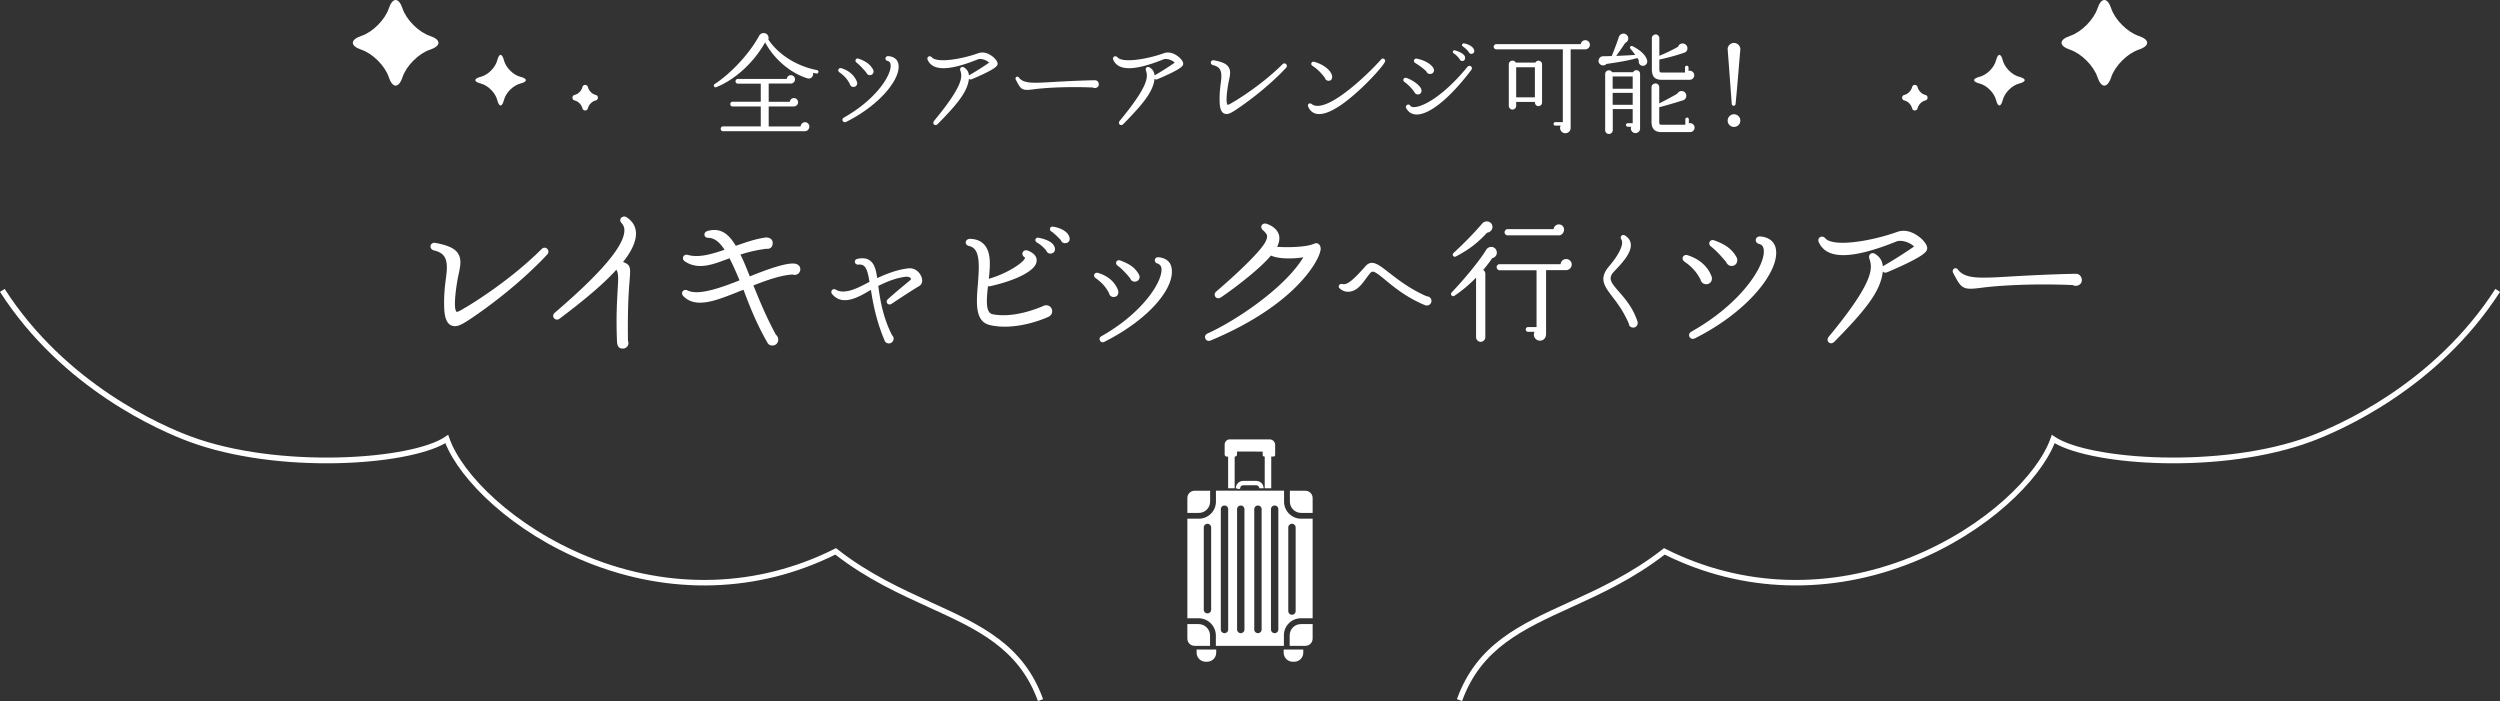
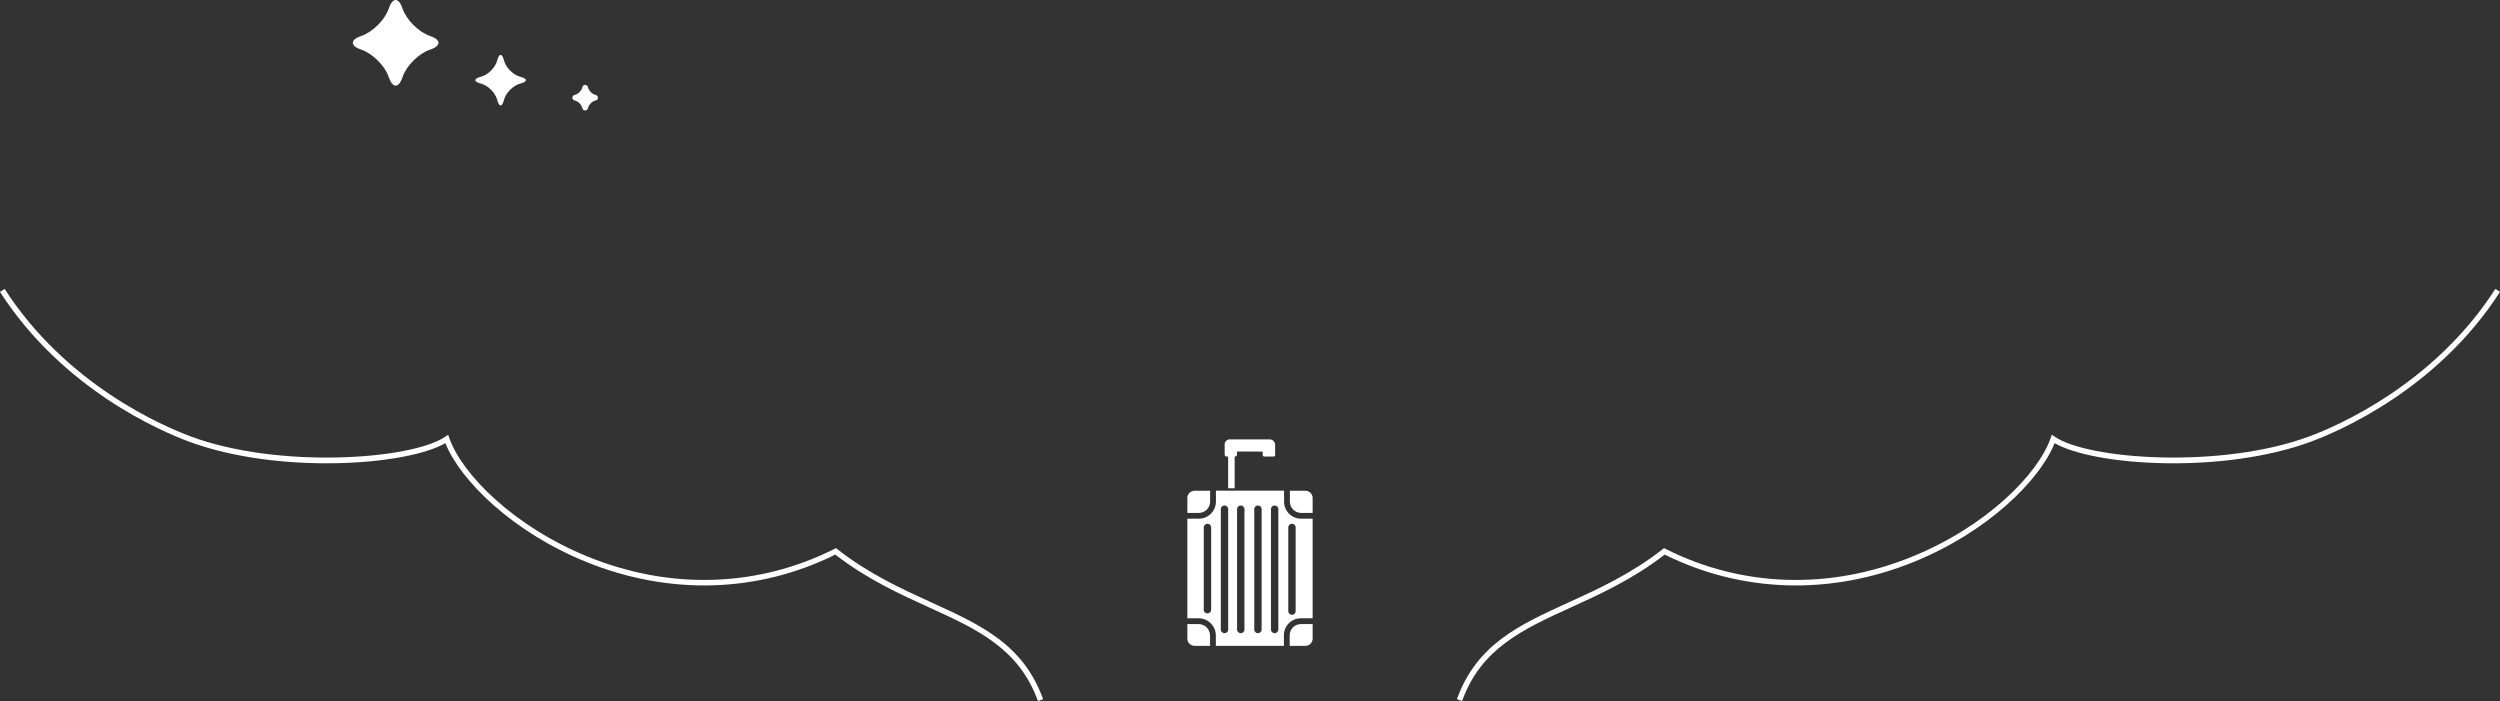
<svg xmlns="http://www.w3.org/2000/svg" id="_レイヤー_2" data-name="レイヤー 2" viewBox="0 0 908.19 254.67">
  <rect x="0" y="0" width="908.19" height="254.67" fill="#333333" stroke="none" />
  <defs>
    <style>.cls-1{fill:#fff}</style>
  </defs>
  <g id="_レイヤー_4" data-name="レイヤー 4">
    <g id="h2_05">
      <g>
-         <path class="cls-1" d="M296.56 26.71l-1.24-.24c.36 1.2-.76 2.36-1.96 2-6.24-1.88-12.28-7.16-15.4-13.08-4.24 7.48-10.92 13.52-17.76 16.28-.72.28-1.24-.68-.6-1.12 5.72-3.72 12.52-10.8 16.16-17.52.56-1.04 1.8-1.28 2.64-.76.68.44.96 1.32.72 2.08 3.44 5.2 9.96 9.64 17.68 11.12.36.08.6.36.52.72-.08.36-.4.6-.76.52zm-4.16 20.96h-29.75c-.48 0-.84-.4-.84-.88s.36-.88.84-.88h13.72v-7.24h-10.24c-.48 0-.84-.36-.84-.84s.36-.88.84-.88h10.24v-6.56h-8.32c-.48 0-.84-.36-.84-.84s.36-.88.84-.88h17.76c.08-.76.68-1.36 1.48-1.36a1.52 1.52 0 110 3.04h-8.04v6.64h7.68c.08-.76.68-1.36 1.48-1.36.84 0 1.52.68 1.52 1.52s-.72 1.52-1.56 1.52h-9.12v7.28h11.6c.04-.84.76-1.56 1.6-1.56s1.56.72 1.56 1.6-.72 1.68-1.6 1.68zm17.65-16.08c-.64 0-1.2-.44-1.32-1.08-.64-1.16-1.44-2.6-3.8-4.24-.84-.6-.28-1.8.76-1.48 3.76 1.2 5.12 3.64 5.6 4.92.36.92-.24 1.88-1.24 1.88zm-2.64 12.68c-1.12.56-1.96-.92-.84-1.56 11.72-6.56 17.48-15.6 16.96-19.28-.16-.96-.64-1.16-1.08-1.28-1.2-.32-.96-1.84.28-1.76 1.96.16 3.32 1.16 3.64 2.88 1 5.04-6.28 14.64-18.96 21zm8.6-16.96c-.6 0-1.08-.4-1.28-.92-.64-.76-2.16-2.56-3.56-3.64-.84-.64-.24-1.8.76-1.44 2.4.88 4.08 1.88 5.24 3.96.48.92-.08 2.04-1.16 2.04zM353 28.79c-.4.16-.72.12-1-.2-.52 4.56-3.76 8.76-11.36 16.48-.96.96-2.12-.16-1.32-1.16 11.2-13.52 10.16-16.32 9.52-18.36-.28-.84.48-1.56 1.32-1.08 1.08.64 1.72 1.6 1.84 2.92 2.08-1.2 5.24-3.16 7.32-4.64-.96-.96-2.96-1.64-4.16-1.16-10.32 4.16-16.32 4.28-18.16.16-.48-1.08.76-1.76 1.48-.96 1.96 2.28 11.2.6 16.84-1.44 2.72-1 5.08 1 5.76 1.6.56.56 1.56 1.64 1.28 2.52-.16.48-.48 1.56-9.36 5.32zm44.04 3c-10.56-.44-18.48.24-21.44.64-4.36.56-4.64.28-6.6-3.52-.4-.8.56-1.44 1.08-.8 1.72 2.28 4.96 2.12 12.32 1.68 3.56-.2 9.4-.52 15.36-.64.76 0 1.32.56 1.4 1.32.16 1.2-1.2 1.84-2.12 1.32zm23.39-3c-.4.16-.72.12-1-.2-.52 4.56-3.76 8.76-11.36 16.48-.96.96-2.12-.16-1.32-1.16 11.2-13.52 10.16-16.32 9.52-18.36-.28-.84.48-1.56 1.32-1.08 1.08.64 1.72 1.6 1.84 2.92 2.08-1.2 5.24-3.16 7.32-4.64-.96-.96-2.96-1.64-4.16-1.16-10.32 4.16-16.32 4.28-18.16.16-.48-1.08.76-1.76 1.48-.96 1.96 2.28 11.2.6 16.84-1.44 2.72-1 5.08 1 5.76 1.6.56.56 1.56 1.64 1.28 2.52-.16.48-.48 1.56-9.36 5.32zm27.82 11.56c-1.08.64-2.36 1.48-3.64.84-.92-.48-1.4-1.68-1.52-3.64-.16-3.2.16-5.72.44-7.8.52-3.88-.16-5.44-2.84-6.08-1.32-.32-.96-2.04.36-1.76 2.92.56 4.48 1.28 5.24 2.44.92 1.4.56 3 .12 5.08-.32 1.36-1.4 7.84-.44 8.64.28.08 1.48-.64 1.76-.84.44-.2 10.28-6 18.16-13.88.92-.92 2.16.36 1.32 1.28-8 8.52-17.44 14.76-18.96 15.72zm45.4-7.48c-4.32 3.96-10.24 8.6-14.44 8.56-1.88 0-3.2-.92-3.96-2.64-.44-.92.44-1.6 1.24-1 1.4 1.08 3.48.76 5.88-.28 6.52-2.88 15.52-11.6 19.36-15.92.64-.76 1.8-.04 1.36.92-.64 1.4-4.96 6.28-9.44 10.36zm-11-3.52c-.64 0-1.2-.44-1.32-1.04-.76-1-2.32-3-4.52-4.36-.92-.56-.36-1.8.68-1.48 3.4.96 5.96 3.08 6.4 5 .2.92-.16 1.88-1.24 1.88zm32.42 4.96c-.6 0-1.08-.4-1.28-.92-.8-1.12-2.16-2.6-3.6-3.64-.84-.6-.24-1.76.76-1.44 2.4.84 4.8 2.68 5.32 3.96.36.96-.04 2.04-1.2 2.04zm-.76 7.28c-1.52-.12-2.68-.88-3.44-2.24-.6-1.04.88-1.96 1.52-.88.16.24.52.4 1.04.44 2.92.2 10.56-3.52 19.64-14.6.8-.96 2.2.08 1.4 1.12-8 10.56-15.52 16.48-20.16 16.16zm5.16-14.72c-.6 0-1.12-.36-1.32-.96-.68-.64-2-1.8-4.04-3.04-.84-.52-.44-1.76.6-1.56 3.16.64 5.24 2.12 5.96 3.36.64 1.08.04 2.2-1.2 2.2zm11.88-4.72c-.52.08-1-.28-1.16-.76-.36-.48-1.08-1.36-2.08-2-.64-.44-.28-1.28.48-1.08 2.12.6 3.44 1.52 3.6 2.36.16.68-.08 1.4-.84 1.48zm3.32-2.59c-.52.08-.96-.24-1.12-.68-.48-.68-1.36-1.48-2.12-2-.68-.44-.16-1.24.48-1.12 2.2.48 3.32 1.48 3.6 2.4.2.64-.08 1.24-.84 1.4zm41.23-1.64h-5.32v28.56a1.92 1.92 0 01-3.84 0c0-.28.08-.56.2-.84h-1.92c-.36 0-.64-.28-.64-.64s.28-.64.64-.64h2.72V17.92h-24.16c-.52 0-.96-.44-.96-.96 0-.48.44-.92.96-.92h30.67c.12-.8.8-1.44 1.64-1.44.92 0 1.68.72 1.68 1.64s-.72 1.68-1.68 1.68zm-15.71 19.31c0 .72-.56 1.32-1.28 1.32-.92 0-1.32-.72-1.32-1.52h-6.8v1.4c0 .76-.6 1.36-1.32 1.36-.76 0-1.36-.6-1.36-1.36V23.35c0-.72.6-1.32 1.36-1.32.52 0 .96.28 1.16.72h7.12c.2-.4.64-.68 1.16-.68.72 0 1.28.56 1.28 1.28v13.88zm-9.4-1.88h6.8V24.43h-6.8v10.92zm46.09-11.44c-1.04.04-1.76-.92-1.52-1.92-.16-.32-.36-.64-.56-.92-2.96.92-8.04 1.72-11.2 2.16-.6.64-1.6.72-2.28.16-1.24-1-.44-2.96 1.08-2.96.92 0 2.48-.04 3.12-.08.84-2.16 1.8-4.48 2.52-6.8.44-1.36 2.08-1.84 3.04-.72.8.92.44 2.32-.68 2.76-.92 1.44-2.48 3.64-3.28 4.72 1.96-.08 4.68-.2 6.92-.36-.44-.6-1.2-1.64-1.68-2.16-.52-.56 0-1.36.72-1 2.64 1.28 4.84 3.24 5.28 5.12.24 1-.44 1.96-1.48 2zm-1.08 22.8c0 .92-.76 1.64-1.68 1.64-1.2 0-2-1.24-1.52-2.32h-1.28c-.36 0-.64-.28-.64-.64s.28-.64.64-.64h1.8v-5.12h-7.24v7.68c0 .76-.64 1.36-1.4 1.36s-1.36-.6-1.36-1.36v-20.4c0-1.4 1.84-1.88 2.52-.68h7.64c.64-1.24 2.52-.8 2.52.6v19.88zm-9.96-14.48h7.28v-4.44h-7.28v4.44zm0 5.84h7.28v-4.32h-7.28v4.32zm28.12 9.92h-10.4c-2.44 0-3.6-1.24-3.6-3.68V31.67c0-.76.68-1.36 1.44-1.36s1.36.56 1.36 1.32v5.92c1.52-.72 4.8-2.48 6.56-3.52.4-.76 1.28-1.16 2.12-.88 1.56.56 1.52 2.8 0 3.28-2.28.72-6.68 2.04-8.68 2.52v5.48c0 .68.24.88.88.88h8.6v-1.96c0-.36.28-.64.64-.64s.64.28.64.64v1.44c1.04-.28 2.08.48 2.08 1.56 0 .92-.72 1.64-1.64 1.64zm-.2-19h-10.08c-2.52 0-3.6-1.12-3.6-3.92V13.83c0-.72.68-1.32 1.4-1.32s1.32.64 1.32 1.36v6.4c1.92-.76 4.84-2.16 6.8-3.28.32-.96 1.32-1.44 2.28-1.08 1.52.6 1.48 2.72.04 3.2-2.4.84-5.64 1.8-9.12 2.52v3.4c0 1.08.12 1.32.96 1.32h8.36v-1.84c0-.36.28-.64.64-.64s.64.28.64.64v1.24c1.04-.28 2.08.48 2.08 1.6 0 1-.8 1.64-1.72 1.64zm16.74 8.72c-.08.96-1.32.96-1.4 0-.48-6.44-.92-12.6-1.48-19.76-.08-1.24 1.04-2.36 2.28-2.36 1.4 0 2.4 1.28 2.32 2.4-.64 7.32-1.08 13.28-1.72 19.72zm-.6 8.4c-1.28 0-2.28-1.04-2.28-2.28s1-2.32 2.28-2.32 2.32 1.04 2.32 2.32-1.04 2.28-2.32 2.28zm-460.5 70.72c-1.67.99-3.66 2.29-5.64 1.3-1.43-.74-2.17-2.6-2.36-5.64-.25-4.96.25-8.87.68-12.09.81-6.01-.25-8.43-4.4-9.42-2.05-.5-1.49-3.16.56-2.73 4.53.87 6.94 1.98 8.12 3.78 1.43 2.17.87 4.65.19 7.87-.5 2.11-2.17 12.15-.68 13.39.43.12 2.29-.99 2.73-1.3.68-.31 15.93-9.3 28.15-21.51 1.43-1.43 3.35.56 2.05 1.98-12.4 13.21-27.03 22.88-29.39 24.37zm56.93-21.64c2.85.99 2.73 2.11 2.42 6.39-.31 3.53-.81 10.11-.62 22.26.56 1.49-.43 2.79-1.92 2.79s-1.86-.93-2.05-2.17c-.43-9.86.06-15.75.25-19.71.25-4.03.25-5.52-.5-6.76-4.65 5.15-11.41 10.85-20.64 17.79-1.49 1.12-3.22-.87-1.74-2.17 16.61-14.2 25.05-24.05 25.29-29.7.06-1.18-.31-2.11-1.05-2.91-1.3-1.43.5-2.91 1.8-2.11 2.23 1.43 3.41 3.41 3.47 5.83.06 2.91-1.49 6.45-4.71 10.48zm61.62 4.53c-4.53.31-9.3 2.05-14.26 3.97 2.23 5.52 4.71 11.53 8.18 17.92 1.61 1.3.81 3.91-1.24 3.91-.99 0-1.49-.37-1.92-1.18-3.66-6.39-6.2-12.58-8.62-19.09-8.8 3.47-16.92 7.25-21.76 2.42-1.36-1.36.06-2.85 1.43-2.17 3.72 1.92 11.47-.68 18.91-3.66-1.3-3.04-2.48-5.77-3.66-8-5.21 1.86-11.1 4.65-16.31 1.05-1.18-.81-.5-2.73 1.12-2.29 3.97 1.12 8.43-.19 13.39-1.86-1.8-2.79-3.66-4.28-5.89-4.34-1.74 0-1.92-1.98-.31-2.48 4.65-1.3 7.63.93 10.29 5.39 3.72-1.3 7.38-2.6 11.04-3.04 1.3.06 2.36.62 2.36 2.05s-.93 2.23-2.23 2.05c-3.47.43-6.57 1.18-9.49 2.11 1.18 2.29 2.23 5.02 3.41 7.94 6.39-2.6 13.7-5.21 16.61-4.59.99.25 1.74.93 1.74 1.98 0 1.49-1.49 2.42-2.79 1.92zm46.05 4.15c-2.42 1.43-7.44 4.71-10.11 6.51-1.24.81-2.48-.68-1.3-1.74 2.17-1.98 6.32-5.39 8.31-7.07.19-.87-1.05-1.05-1.74-1.05-3.72.43-6.94 1.8-10.11 3.35.68 4.77 1.55 11.1 5.02 17.92 1.18 1.05.37 2.98-1.18 2.98-.74 0-1.43-.5-1.61-1.24-3.04-7.25-4.15-13.52-4.9-18.23-3.91 2.29-10.17 6.26-14.07 1.55-.87-1.05.25-2.29 1.36-1.61 3.47 2.11 9.18-1.3 12.21-2.85-.81-4.71-1.49-6.51-4.03-6.26-1.49.12-1.86-1.8-.31-2.11 1.92-.37 3.41-.19 4.46.62 1.67 1.18 2.23 3.35 2.67 6.39 3.41-1.55 6.94-2.98 11.16-3.53 2.48-.31 4.28 1.3 4.96 3.22.5 1.43.12 2.6-.81 3.16zm46.73 11.29c-4.4 1.98-13.52 4.77-21.2 2.91-5.46-1.3-4.84-8.25-4.28-14.94.62-7.81.68-12.89-3.22-13.76-1.86-.43-1.43-2.6.37-2.6 2.29.06 4.03.81 5.21 2.17 2.48 2.79 2.11 7.5 1.61 12.34 6.7-1.86 13.14-6.2 13.14-7.69v-.06s-.06 0-.12-.06c-1.67-.99-.56-3.1 1.18-2.42 2.79 1.12 3.29 2.67 3.16 3.84-.25 3.41-7.32 6.94-16.99 9.11-.19.06-.43 0-.68-.06-.68 5.89-.74 9.73 1.74 10.23 7.07 1.36 15.07-1.61 18.29-2.98 1.43-.81 3.29.12 3.29 1.86 0 .93-.5 1.67-1.49 2.11zm1.18-23.07c-.93.19-1.61-.37-1.86-1.12-.56-.68-1.92-2.11-3.35-2.85-1.05-.68-.56-1.98.62-1.74 3.47.68 5.33 1.92 5.77 3.35.43 1.05 0 2.17-1.18 2.36zm5.33-3.78c-.93.12-1.55-.25-1.86-1.05-.5-.62-2.67-2.73-3.35-3.1-1.05-.56-.68-2.05.62-1.8 3.53.62 5.39 2.23 5.83 3.72.31 1.05-.06 2.05-1.24 2.23zm17.31 19.59c-.93 0-1.49-.62-1.67-1.43-.81-1.49-1.92-3.35-4.9-5.46-1.12-.81-.31-2.23.93-1.86 4.84 1.43 6.7 4.65 7.25 6.32.37 1.24-.19 2.42-1.61 2.42zm-3.41 16.31c-1.36.68-2.42-1.3-1.05-2.05 15.07-8.49 22.5-20.09 21.82-24.8-.12-.93-.87-1.43-1.36-1.61-1.49-.31-1.36-2.42.31-2.29 2.54.25 4.28 1.49 4.71 3.72 1.49 7.07-7.81 18.66-24.43 27.03zm11.1-21.89c-.74 0-1.43-.43-1.61-1.12-.81-1.05-2.85-3.41-4.65-4.71-1.12-.81-.31-2.36.99-1.86 3.16 1.18 5.27 2.42 6.76 5.08.68 1.18-.06 2.6-1.49 2.6zm58.64 1.8c-5.21 5.21-14.75 12.77-31.12 19.59-1.8.74-2.85-1.74-1.12-2.54 10.42-4.71 28.21-16.68 34.84-27.71-3.53.62-8.99.68-11.78-.62-3.91 4.71-12.77 11.53-18.16 15.19-1.67 1.12-3.16-.93-1.67-2.17 4.46-3.78 12.21-10.79 15.99-15.38 1.24-1.49 2.6-3.41 2.42-4.84-.06-.68-.81-1.36-1.36-1.92-1.55-1.18-.43-3.04 1.36-2.36 2.42.87 3.84 2.29 4.34 4.03.31 1.24.12 2.67-.68 4.28 4.34.31 10.85.06 13.45-1.12 1.43-.68 2.54.62 2.36 2.11-.31 2.54-3.16 7.75-8.87 13.45zm46.74 6.73c-6.43-2.69-10.94-6.29-14.16-8.98-3.65-3.02-4.75-3.74-5.57-2.78-2.21 2.45-3.89 6.34-7.54 6.86-1.3.19-2.5-.19-3.6-1.1-.91-.77-.29-1.97 1.1-1.63 1.92.43 5.09-3.02 8.21-6.53 2.35-2.64 4.85-.48 8.59 2.4 3.12 2.4 7.39 5.81 13.59 8.54.96 0 1.78.72 1.78 1.68 0 1.34-1.39 1.97-2.4 1.54zm24.45-17.05c-.91 1.34-2.11 2.93-3.26 4.27.48.29.77.82.77 1.39v23.04c0 .91-.77 1.68-1.68 1.68s-1.68-.77-1.68-1.68v-21.65c-2.4 2.5-5.09 4.75-7.87 6.62-.72.48-1.68-.48-1.01-1.2 4.99-5.28 10.22-11.67 12.58-15.55.91-1.49 3.22-1.34 3.74.43.38 1.25-.34 2.35-1.58 2.64zm-1.87-9.26c-3.26 3.55-6.29 6-11.33 8.64-.77.43-1.54-.62-.86-1.25 3.6-3.31 7.68-7.44 10.42-10.71 1.2-1.39 3.55-.86 3.74 1.06.1 1.2-.82 2.11-1.97 2.26zm28.7 13.59h-7.25v23.23c0 1.25-.82 2.4-2.21 2.4-1.68 0-2.74-1.78-1.97-3.22h-2.35c-.48 0-.86-.38-.86-.86s.38-.86.86-.86h3.07V98.18h-13.44c-.58 0-1.06-.58-1.06-1.15s.48-1.06 1.06-1.06h22.18c.1-1.06.96-1.87 2.02-1.87s2.02.86 2.02 1.97-.91 2.06-2.06 2.06zm-2.59-12.63h-18.67c-.58 0-1.06-.53-1.06-1.1s.48-1.15 1.06-1.15h16.75c.1-.96.91-1.73 1.92-1.73s1.87.82 1.87 1.87-.77 2.11-1.87 2.11zm27.02 33.51c-.72 0-1.54-.43-1.58-1.34-1.97-4.61-4.22-7.54-6.1-9.99-2.93-3.84-4.85-6.53-1.15-10.9 3.12-3.6 5.71-8.02 4.46-9.84-.62-.91.38-2.02 1.34-1.39 1.2.72 1.92 1.68 2.11 2.98.48 3.46-3.79 7.68-5.95 9.98-2.45 2.54-1.39 3.98 1.73 7.54 2.26 2.59 5.04 5.81 6.67 10.75.34 1.1-.43 2.21-1.54 2.21zm26.48-15.76c-.99 0-1.86-.68-2.04-1.67-.99-1.8-2.23-4.03-5.89-6.57-1.3-.93-.43-2.79 1.18-2.29 5.83 1.86 7.94 5.64 8.68 7.63.56 1.43-.37 2.91-1.92 2.91zm-4.09 19.66c-1.74.87-3.04-1.43-1.3-2.42 18.17-10.17 27.09-24.18 26.29-29.88-.25-1.49-.99-1.8-1.67-1.98-1.86-.5-1.49-2.85.43-2.73 3.04.25 5.15 1.8 5.64 4.46 1.55 7.81-9.73 22.69-29.39 32.55zm13.33-26.29c-.93 0-1.67-.62-1.98-1.43-.99-1.18-3.35-3.97-5.52-5.64-1.3-.99-.37-2.79 1.18-2.23 3.72 1.36 6.32 2.91 8.12 6.14.74 1.43-.12 3.16-1.8 3.16zm56.49 2.29c-.62.25-1.12.19-1.55-.31-.81 7.07-5.83 13.58-17.61 25.54-1.49 1.49-3.29-.25-2.05-1.8 17.36-20.96 15.75-25.29 14.75-28.46-.43-1.3.74-2.42 2.05-1.67 1.67.99 2.67 2.48 2.85 4.53 3.22-1.86 8.12-4.9 11.35-7.19-1.49-1.49-4.59-2.54-6.45-1.8-16 6.45-25.29 6.63-28.15.25-.74-1.67 1.18-2.73 2.29-1.49 3.04 3.53 17.36.93 26.1-2.23 4.22-1.55 7.87 1.55 8.93 2.48.87.87 2.42 2.54 1.98 3.91-.25.74-.74 2.42-14.51 8.25zm67.44 4.65c-16.37-.68-28.64.37-33.23.99-6.76.87-7.19.43-10.23-5.46-.62-1.24.87-2.23 1.67-1.24 2.67 3.53 7.69 3.29 19.09 2.6 5.52-.31 14.57-.81 23.81-.99 1.18 0 2.05.87 2.17 2.05.25 1.86-1.86 2.85-3.29 2.05z" />
-       </g>
+         </g>
      <g>
        <g>
-           <path class="cls-1" d="M761.96 3.08c1.38-4.11 3.63-4.11 5 0s5.86 8.6 9.97 9.97 4.11 3.63 0 5-8.6 5.86-9.97 9.97-3.63 4.11-5 0-5.86-8.6-9.97-9.97-4.11-3.63 0-5c4.11-1.38 8.6-5.86 9.97-9.97zm-36.84 18.83c.67-2.63 1.77-2.63 2.43 0 .67 2.63 3.37 5.34 6 6s2.63 1.77 0 2.43-5.34 3.37-6 6c-.67 2.63-1.77 2.63-2.43 0-.67-2.63-3.37-5.34-6-6s-2.63-1.77 0-2.43 5.34-3.37 6-6zm-28.5 9.74c.28 1.3 1.55 2.57 2.81 2.83 1.09.23 1.09 1.79 0 2.02-1.26.26-2.52 1.54-2.81 2.83-.24 1.08-1.78 1.08-2.01 0-.28-1.3-1.55-2.57-2.81-2.83-1.09-.23-1.09-1.79 0-2.02 1.26-.26 2.52-1.54 2.81-2.83.24-1.08 1.78-1.08 2.01 0z" />
-         </g>
+           </g>
        <g>
-           <path class="cls-1" d="M146.23 3.08c-1.38-4.11-3.63-4.11-5 0s-5.86 8.6-9.97 9.97-4.11 3.63 0 5 8.6 5.86 9.97 9.97 3.63 4.11 5 0 5.86-8.6 9.97-9.97 4.11-3.63 0-5-8.6-5.86-9.97-9.97zm36.84 18.83c-.67-2.63-1.77-2.63-2.43 0s-3.37 5.34-6 6-2.63 1.77 0 2.43 5.34 3.37 6 6 1.77 2.63 2.43 0 3.37-5.34 6-6 2.63-1.77 0-2.43-5.34-3.37-6-6zm28.5 9.74c-.28 1.3-1.55 2.57-2.81 2.83-1.09.23-1.09 1.79 0 2.02 1.26.26 2.52 1.54 2.81 2.83.24 1.08 1.78 1.08 2.01 0 .28-1.3 1.55-2.57 2.81-2.83 1.09-.23 1.09-1.79 0-2.02-1.26-.26-2.52-1.54-2.81-2.83-.24-1.08-1.78-1.08-2.01 0z" />
+           <path class="cls-1" d="M146.23 3.08c-1.38-4.11-3.63-4.11-5 0s-5.86 8.6-9.97 9.97-4.11 3.63 0 5 8.6 5.86 9.97 9.97 3.63 4.11 5 0 5.86-8.6 9.97-9.97 4.11-3.63 0-5-8.6-5.86-9.97-9.97m36.84 18.83c-.67-2.63-1.77-2.63-2.43 0s-3.37 5.34-6 6-2.63 1.77 0 2.43 5.34 3.37 6 6 1.77 2.63 2.43 0 3.37-5.34 6-6 2.63-1.77 0-2.43-5.34-3.37-6-6zm28.5 9.74c-.28 1.3-1.55 2.57-2.81 2.83-1.09.23-1.09 1.79 0 2.02 1.26.26 2.52 1.54 2.81 2.83.24 1.08 1.78 1.08 2.01 0 .28-1.3 1.55-2.57 2.81-2.83 1.09-.23 1.09-1.79 0-2.02-1.26-.26-2.52-1.54-2.81-2.83-.24-1.08-1.78-1.08-2.01 0z" />
        </g>
      </g>
      <g>
        <path class="cls-1" d="M377.05 254.67c-6.89-19.13-22.02-26.03-39.54-34.01-10.6-4.83-22.59-10.29-34.06-19.19-28.12 13.95-60.2 14.91-90.4 2.7-26.89-10.87-45.86-29.68-51.26-43.19-14.29 8.27-61.01 11.38-93.18-.56-10.36-3.85-45.94-19.13-68.61-54.39l1.68-1.08c22.33 34.74 57.4 49.81 67.62 53.6 31.92 11.85 80.19 8.45 92.43.11l1.08-.73.43 1.23c4.6 13.15 23.44 32.19 50.56 43.16 29.86 12.07 61.58 11.04 89.32-2.91l.57-.29.5.39c11.43 8.97 23.5 14.47 34.15 19.33 17.93 8.17 33.42 15.23 40.59 35.15l-1.88.68zm154.09 0l-1.88-.68c7.17-19.92 22.66-26.98 40.59-35.15 10.65-4.85 22.72-10.35 34.15-19.33l.5-.39.57.29c27.73 13.95 59.45 14.99 89.32 2.91 27.12-10.96 45.96-30.01 50.56-43.16l.43-1.23 1.08.73c12.25 8.34 60.51 11.73 92.43-.11 10.22-3.79 45.29-18.86 67.62-53.6l1.68 1.08c-22.67 35.26-58.24 50.55-68.61 54.39-32.17 11.94-78.89 8.83-93.18.56-5.41 13.51-24.37 32.31-51.26 43.19-30.2 12.21-62.28 11.25-90.4-2.7-11.47 8.89-23.46 14.36-34.06 19.19-17.52 7.99-32.65 14.88-39.54 34.01z" />
      </g>
      <g>
        <path class="cls-1" d="M449.38 164.03v1.06c0 .42-.34.77-.77.77h-2.95a.77.77 0 01-.77-.77v-3.62c0-1.02.83-1.85 1.85-1.85h14.48c1.11 0 2.01.9 2.01 2.01v3.62c0 .34-.27.61-.61.61h-3.31c-.34 0-.61-.27-.61-.61v-1.2l-9.31-.02z" />
        <rect class="cls-1" x="446.15" y="165.18" width="2.37" height="12.2" />
-         <rect class="cls-1" x="459.44" y="165.18" width="2.37" height="12.2" />
-         <path class="cls-1" d="M459.04 177.38h-1.58c0-.61-.48-1.09-1.08-1.09h-4.77c-.6 0-1.08.48-1.08 1.08s-1.58 0-1.58 0c0-1.48 1.19-2.67 2.66-2.67h4.77c1.47 0 2.66 1.19 2.66 2.66zm-24.34 58.58h7.12v1.15c0 1.81-1.47 3.28-3.28 3.28h-.56c-1.81 0-3.28-1.47-3.28-3.28v-1.15zm31.63 0h7.12v1.15c0 1.81-1.47 3.28-3.28 3.28h-.56c-1.81 0-3.28-1.47-3.28-3.28v-1.15z" />
        <g>
          <path class="cls-1" d="M468.58 178.27v3.96c0 2.26 1.84 4.1 4.1 4.1h4.17v-5.42c0-1.45-1.18-2.63-2.63-2.63h-5.64z" />
          <path class="cls-1" d="M468.21 226.42a6.134 6.134 0 014.37-1.81h4.27v-36.18h-4.17c-1.66 0-3.22-.65-4.39-1.82a6.173 6.173 0 01-1.82-4.39v-3.96h-24.75v3.96c0 1.66-.65 3.22-1.82 4.39a6.173 6.173 0 01-4.39 1.82h-4.17v36.18h4.07c1.68 0 3.25.65 4.44 1.84a6.249 6.249 0 011.84 4.44v3.73h24.72v-3.83c0-1.65.64-3.2 1.81-4.37zm-.21-34.8a1.34 1.34 0 012.68 0v30.37a1.34 1.34 0 01-2.68 0v-30.37zm-28.02 29.87a1.34 1.34 0 01-2.68 0v-29.87a1.34 1.34 0 012.68 0v29.87zm6.19 7.18a1.34 1.34 0 01-2.68 0v-43.69a1.34 1.34 0 012.68 0v43.69zm5.91 0a1.34 1.34 0 01-2.68 0v-43.69a1.34 1.34 0 012.68 0v43.69zm6.24 0a1.34 1.34 0 01-2.68 0v-43.69a1.34 1.34 0 012.68 0v43.69zm6.07 0a1.34 1.34 0 01-2.68 0v-43.69a1.34 1.34 0 012.68 0v43.69z" />
          <path class="cls-1" d="M439.58 234.62v-3.73c0-2.3-1.87-4.17-4.17-4.17h-4.07v5.27c0 1.45 1.18 2.63 2.63 2.63h5.6zm33-7.9c-2.25 0-4.07 1.83-4.07 4.07v3.83h5.71c1.45 0 2.63-1.18 2.63-2.63v-5.27h-4.27zm-41.24-40.39h4.17c2.26 0 4.1-1.84 4.1-4.1v-3.96h-5.64c-1.45 0-2.63 1.18-2.63 2.63v5.42z" />
        </g>
      </g>
    </g>
  </g>
</svg>